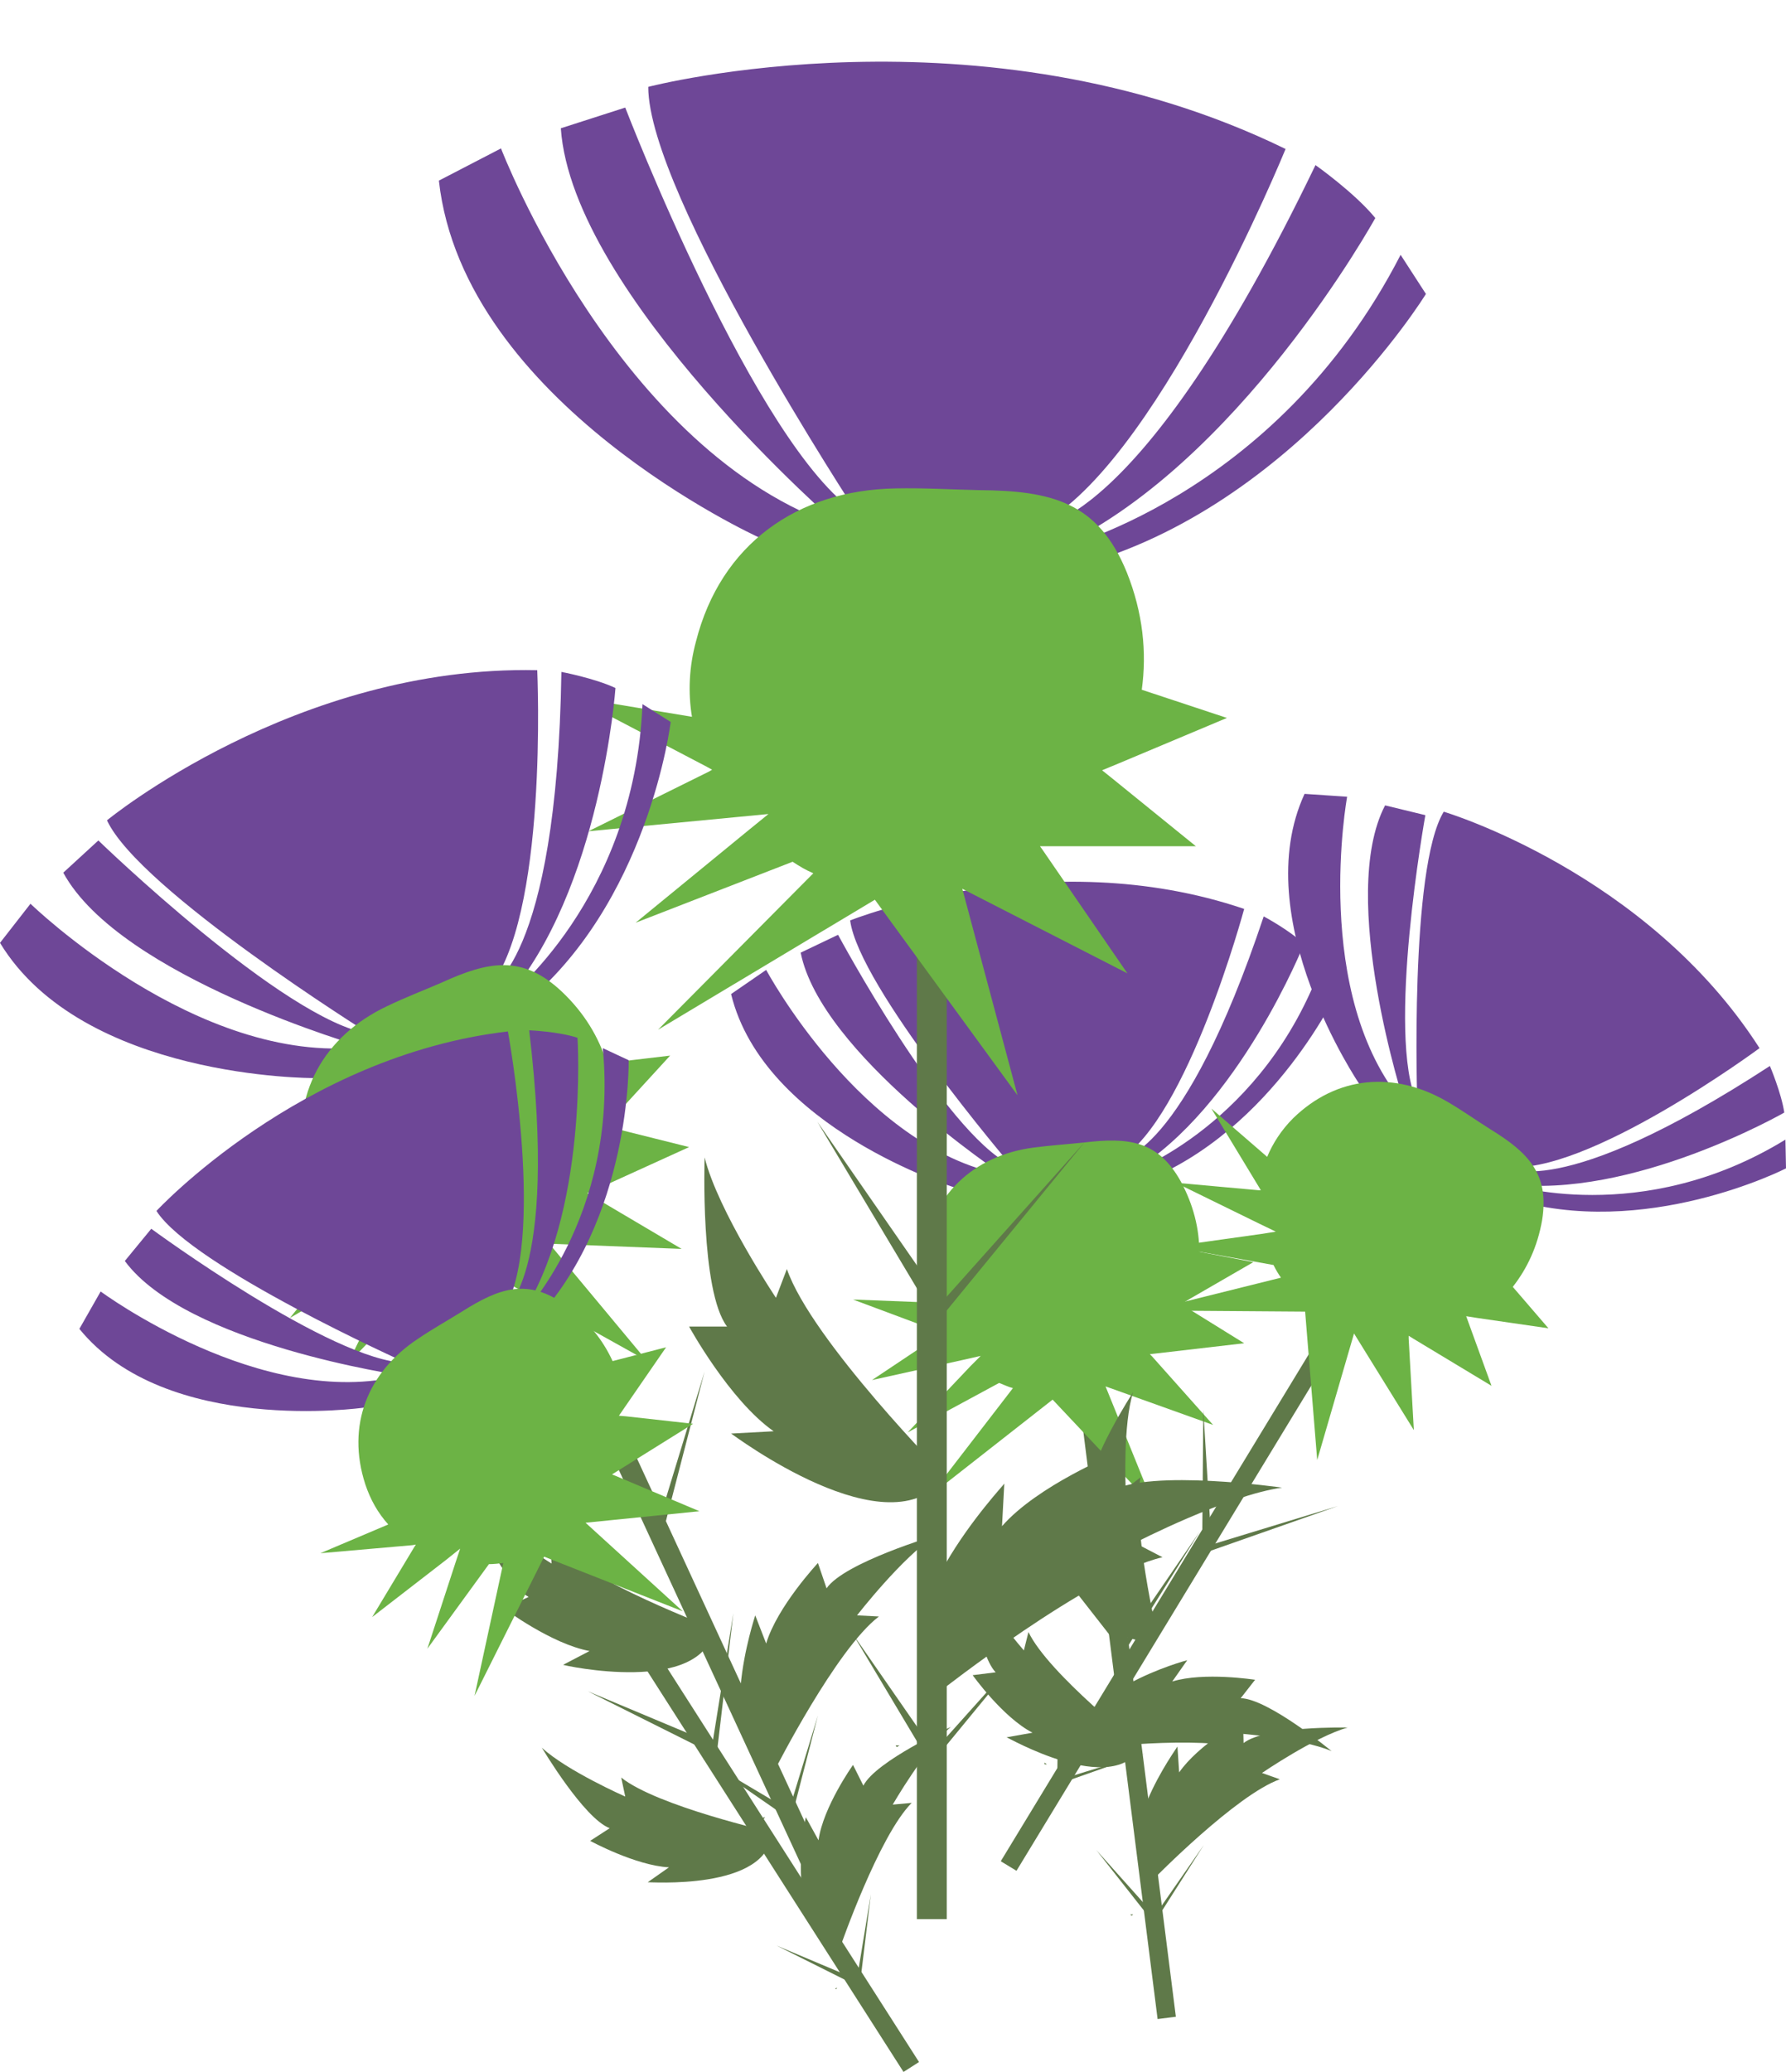
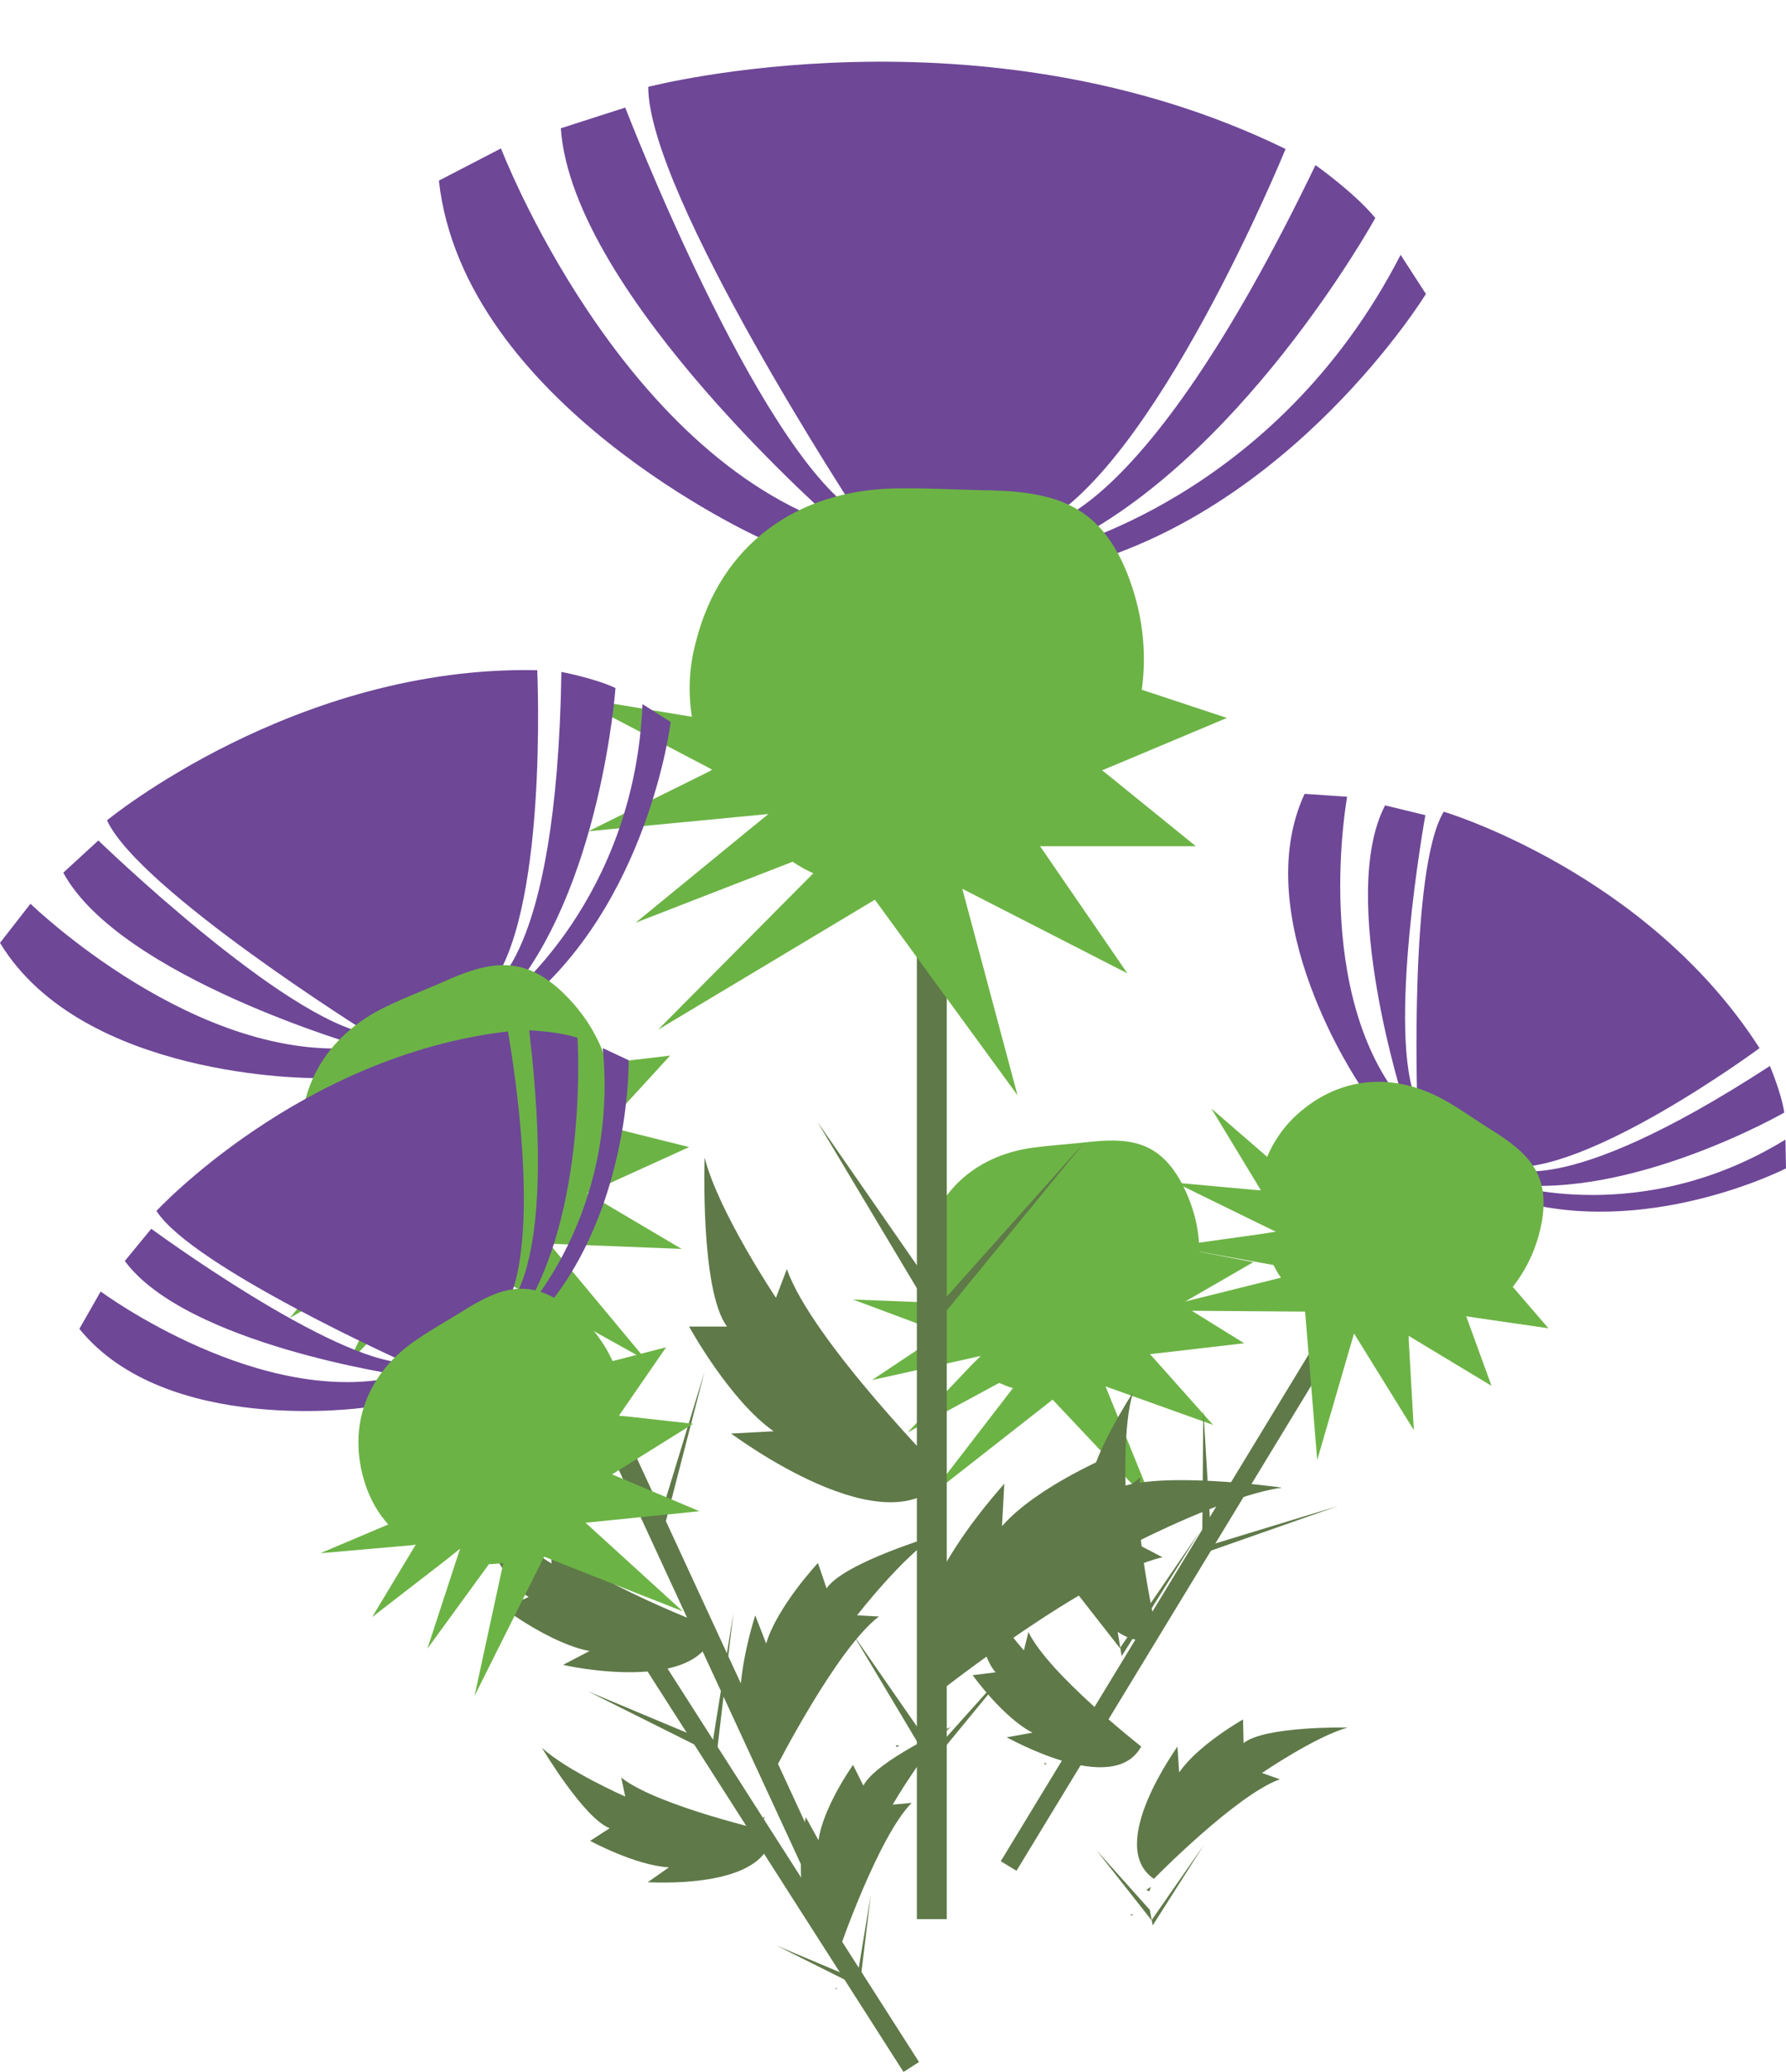
<svg xmlns="http://www.w3.org/2000/svg" height="360.2" preserveAspectRatio="xMidYMid meet" version="1.0" viewBox="86.7 97.2 310.5 360.2" width="310.5" zoomAndPan="magnify">
  <g>
    <g id="change1_8">
      <path d="M283.7,430c-0.1,0.1-0.2,0.2-0.3,0.2l-0.2-0.2L283.7,430z" fill="#5F7949" />
    </g>
    <g id="change1_9">
      <path d="M286.8,425.2c-0.1,0.3-0.2,0.5-0.3,0.8l-0.5-0.3L286.8,425.2z" fill="#5F7949" />
    </g>
    <g id="change1_10">
-       <path d="M279.8 318.8H283V448.5H279.8z" fill="#5F7949" transform="rotate(-7.207 281.286 383.618)" />
-     </g>
+       </g>
    <g>
      <g id="change2_5">
-         <path d="M252.6,303.6c0,0-33.1-10.3-38.8-33.6l6.1-4.2c0,0,16.5,30.8,41.1,35.6c0,0-31.6-21-35.1-38.6l6.5-3.1 c0,0,18.4,34.3,30,40c0,0-26.4-31-27.9-42.5c0,0,34.1-13.7,68.5-2c0,0-9.8,36.4-21.7,43.6c0,0,11.1-0.4,25.1-42.3 c0,0,4.5,2.4,7,4.8c0,0-11.3,28.4-29.9,39.6c0,0,22.9-8.3,33-36.1l3.2,3.8c0,0-11.4,25.2-34.5,34.1L252.6,303.6z" fill="#6E4797" />
-       </g>
+         </g>
      <g id="change3_5">
        <path d="M287.5,332.5l-0.9,0.1l0.4,0.4l10.6,11.9l-18.7-6.7l8.6,21.2l-17.8-18.9l-21.3,16.7l14.4-18.7 c-0.8-0.2-1.6-0.6-2.4-0.9l-15.9,8.6l10.9-11.5l1.8-1.8l-3.1,0.7l-15.8,3.5l12-8l0.3-0.2l-0.6-0.2l-15-5.6l12.8,0.5 c-0.7-2.5-0.9-5.3-0.6-8c1.3-10.6,8.7-17.5,19.1-18.9c3-0.4,6.1-0.6,8.9-0.9c7.6-0.9,12.8-0.4,16.8,6.8c2.2,4.1,3.2,8.2,3.2,12.2 l9.4,1.8l-10.9,6.3l-1.7,1l1,0.6l10,6.2L287.5,332.5z" fill="#6CB345" />
      </g>
    </g>
    <g id="change1_11">
      <path d="M281 380.8L266.7 364.9 281.4 383.7 295.3 363.4 281.7 385.1" fill="#5F7949" />
    </g>
    <g id="change1_12">
      <path d="M286.6 429.2L277.3 418.8 286.9 431 296 417.9 287.1 431.9" fill="#5F7949" />
    </g>
    <g id="change1_13">
      <path d="M285.1,400.8c0,0-16.1-12.6-19.6-19.9l-0.8,3.2c0,0-7.3-8.4-9.5-13.9c0,0,1.3,14.3,4.6,17.7l-4,0.5 c0,0,5.2,7.3,10.4,10l-4.5,0.8C261.7,399.1,280.2,409.8,285.1,400.8z" fill="#5F7949" />
    </g>
    <g id="change1_14">
      <path d="M287.3,423.8c0,0,14.3-14.6,21.9-17.3l-3.1-1.1c0,0,9.2-6.3,14.9-7.9c0,0-14.3-0.3-18.1,2.7l-0.1-4.1 c0,0-7.8,4.4-11.1,9.2l-0.3-4.5C291.5,400.8,278.8,418,287.3,423.8z" fill="#5F7949" />
    </g>
  </g>
  <g>
    <g id="change1_22">
      <path d="M243.1,400.6c-0.2,0.1-0.3,0.2-0.5,0.3l-0.2-0.3H243.1z" fill="#5F7949" />
    </g>
    <g id="change1_23">
      <path d="M249,393.6c-0.2,0.4-0.4,0.8-0.7,1.2l-0.7-0.6L249,393.6z" fill="#5F7949" />
    </g>
    <g id="change1_24">
      <path d="M246.1 220.2H251.3V430.8H246.1z" fill="#5F7949" />
    </g>
    <g>
      <g id="change2_3">
        <path d="M218.6,190.6c0,0-51.3-23.3-55.6-62l10.8-5.6c0,0,20.3,53,59,65.8c0,0-46.6-40.3-48.6-69.3l11.2-3.6 c0,0,22.7,59,40.3,70.5c0,0-36.3-55.4-36.3-74.1c0,0,57.8-15.1,110.8,10.8c0,0-23.1,56.6-43.8,65.8c0,0,17.9,1.6,49-63 c0,0,6.8,4.8,10.4,9.2c0,0-23.9,43.4-56.2,57.8c0,0,38.7-8.8,60.6-51.4l4.4,6.8c0,0-23.5,38.3-62.6,47.8L218.6,190.6z" fill="#6E4797" />
      </g>
      <g id="change3_3">
        <path d="M269,244.3h-1.5l0.5,0.7l14.7,21.4L254,251.7l9.6,35.9l-24.8-34l-37.7,22.6l27-27.2 c-1.2-0.5-2.4-1.2-3.6-2l-27.3,10.6l19.9-16.3l3.2-2.6l-5.2,0.5l-26.1,2.5l21-10.4l0.5-0.3l-0.9-0.5l-23.1-12.1l20.5,3.4 c-0.7-4.2-0.5-8.7,0.7-13.1c4.3-16.9,17.6-26.3,34.7-26.6c4.9-0.1,9.9,0.2,14.5,0.3c12.5,0.1,20.7,2,25.7,14.3 c2.8,7,3.5,13.9,2.6,20.4L300,222l-18.8,7.9l-2.9,1.2l1.5,1.2l14.8,12L269,244.3z" fill="#6CB345" />
      </g>
    </g>
    <g id="change1_25">
      <path d="M248.7 320.9L228.8 292.2 248.7 325.5 275.3 295.7 249 327.8" fill="#5F7949" />
    </g>
    <g id="change1_26">
      <path d="M247.9 399.9L235 381.3 247.9 402.9 265.2 383.6 248.1 404.4" fill="#5F7949" />
    </g>
    <g id="change1_27">
      <path d="M251.1,353.8c0,0-23.3-23.6-27.6-36l-1.9,5c0,0-10.1-15.1-12.4-24.4c0,0-0.8,23.2,3.9,29.4h-6.6 c0,0,7,12.8,14.7,18.2l-7.4,0.4C213.9,346.4,241.5,367.3,251.1,353.8z" fill="#5F7949" />
    </g>
    <g id="change1_28">
      <path d="M250,391.3c0,0,26.1-20.5,38.8-23.4l-4.8-2.5c0,0,16.1-8.3,25.6-9.6c0,0-23-3.3-29.7,0.6l0.7-6.5 c0,0-13.5,5.5-19.7,12.6l0.4-7.4C261.5,355.1,237.6,380.2,250,391.3z" fill="#5F7949" />
    </g>
  </g>
  <g>
    <g id="change1_29">
      <path d="M219.7,413c-0.1,0.1-0.1,0.3-0.2,0.4l-0.3-0.1L219.7,413z" fill="#5F7949" />
    </g>
    <g id="change1_30">
      <path d="M221.4,406.7c0,0.3,0,0.6-0.1,1l-0.7-0.2L221.4,406.7z" fill="#5F7949" />
    </g>
    <g id="change1_31">
      <path d="M199.1 287.8H202.8V437.8H199.1z" fill="#5F7949" transform="rotate(-24.789 200.893 362.756)" />
    </g>
    <g>
      <g id="change2_2">
        <path d="M141.2,284.6c0,0-40.1,0.2-54.5-23.5l5.3-6.8c0,0,29,28.2,57.8,24.9c0,0-42.2-12.1-52.1-30.3l6.1-5.6 c0,0,32.3,31.3,47.1,33.6c0,0-40-25-45.6-37.1c0,0,32.8-27,74.8-26.1c0,0,2,43.5-8.7,55.6c0,0,12.1-4.3,12.9-55.3 c0,0,5.8,1.1,9.4,2.8c0,0-2.5,35.2-19.1,54.1c0,0,22.4-17.2,23.8-51.3l4.9,3.1c0,0-3.8,31.8-26.2,49.6L141.2,284.6z" fill="#6E4797" />
      </g>
      <g id="change3_2">
        <path d="M189.8,304.2l-1,0.4l0.5,0.3l15.9,9.4l-23-0.9l16.9,20.3l-26.2-14.6l-17.6,25.9l9.3-25.6 c-0.9,0-1.9-0.1-2.9-0.2l-14.5,15l8-16.5l1.3-2.7l-3.2,1.9l-16.2,9.4l10.5-13l0.3-0.3l-0.7,0l-18.5-0.9l14.3-3.9 c-1.7-2.5-2.9-5.5-3.5-8.6c-2.2-12.2,3.5-22.3,14.5-27.5c3.1-1.5,6.5-2.8,9.5-4.1c8.1-3.7,14-4.9,20.9,1.6 c3.9,3.7,6.4,7.9,7.8,12.4l11-1.3l-9.8,10.7l-1.5,1.6l1.4,0.3l13.2,3.3L189.8,304.2z" fill="#6CB345" />
      </g>
    </g>
    <g id="change1_32">
      <path d="M199.5 359.8L178.2 347.2 200.9 362.8 209.2 335.6 201.8 364.2" fill="#5F7949" />
    </g>
    <g id="change1_33">
-       <path d="M222.6 411.1L208.8 402.9 223.5 413.1 228.9 395.4 224.1 414" fill="#5F7949" />
-     </g>
+       </g>
    <g id="change1_34">
      <path d="M210.9,380.3c0,0-22.1-8.3-28.6-15.1l0.3,3.8c0,0-11-6.8-15.3-12.1c0,0,6.4,15.2,11.3,17.9l-4.3,2 c0,0,8.3,6.2,14.9,7.4l-4.6,2.4C184.7,386.7,208.8,392,210.9,380.3z" fill="#5F7949" />
    </g>
    <g id="change1_35">
      <path d="M221.4,404.9c0,0,10.7-21.1,18.1-26.7l-3.8-0.2c0,0,7.9-10.2,13.7-13.9c0,0-15.9,4.7-19,9.2l-1.5-4.4 c0,0-7.1,7.6-9,14l-1.9-4.9C218,378.1,210.1,401.5,221.4,404.9z" fill="#5F7949" />
    </g>
  </g>
  <g>
    <g id="change1_15">
      <path d="M268.7,403.9c-0.1,0-0.2,0-0.4,0l0-0.3L268.7,403.9z" fill="#5F7949" />
    </g>
    <g id="change1_16">
      <path d="M274.1,402.1c-0.2,0.2-0.5,0.3-0.7,0.4l-0.2-0.6L274.1,402.1z" fill="#5F7949" />
    </g>
    <g id="change1_17">
      <path d="M294.1 301.3H297.3V431H294.1z" fill="#5F7949" transform="rotate(31.284 295.707 366.198)" />
    </g>
    <g>
      <g id="change2_1">
        <path d="M323,285.6c0,0-19.5-28.7-9.5-50.4l7.4,0.5c0,0-6.3,34.4,10,53.5c0,0-11.7-36.1-3.4-52l7,1.7 c0,0-6.9,38.3-1.4,50c0,0-1.4-40.8,4.6-50.6c0,0,35.3,10.5,54.9,41.1c0,0-30.3,22.4-44.1,20.6c0,0,8.9,6.6,45.9-17.5 c0,0,2,4.7,2.5,8.1c0,0-26.5,15.2-48.1,12.4c0,0,23.2,7.7,48.3-7.7l0.1,5c0,0-24.6,12.6-48.2,5.2L323,285.6z" fill="#6E4797" />
      </g>
      <g id="change3_1">
        <path d="M332.4,329.9l-0.8-0.5l0,0.5l0.9,15.9L322.1,329l-6.4,22l-2.1-25.8l-27.1-0.2l22.9-5.7 c-0.5-0.7-0.9-1.4-1.3-2.2l-17.8-3.2l15.7-2.2l2.5-0.4l-2.9-1.4l-14.5-7.1l14.4,1.3l0.4,0l-0.3-0.5l-8.3-13.7l9.7,8.4 c1-2.4,2.5-4.7,4.5-6.7c7.7-7.5,17.7-8.2,26.8-2.9c2.6,1.5,5.1,3.3,7.5,4.8c6.5,4,10.3,7.7,9,15.8c-0.8,4.6-2.6,8.4-5.1,11.6 l6.2,7.2l-12.4-1.8l-1.9-0.3l0.4,1.1l4,11L332.4,329.9z" fill="#6CB345" />
      </g>
    </g>
    <g id="change1_18">
      <path d="M297.2 363.7L295.9 342.3 295.7 366.2 319.3 359 295.1 367.5" fill="#5F7949" />
    </g>
    <g id="change1_19">
-       <path d="M271.5 405.1L270.7 391.2 270.5 406.7 285.8 402 270.2 407.5" fill="#5F7949" />
-     </g>
+       </g>
    <g id="change1_20">
      <path d="M288,381.8c0,0-4.7-19.9-3-27.8l-2.6,2c0,0-0.5-11.2,1.3-16.8c0,0-7.8,12-7.4,16.7l-3.5-2.1 c0,0-0.4,9,1.9,14.3l-4-2.1C270.7,366.1,278.6,385.9,288,381.8z" fill="#5F7949" />
    </g>
    <g id="change1_21">
-       <path d="M275.4,401.2c0,0,20.3-2.5,27.9,0.1l-1.7-2.8c0,0,11.2,0.8,16.6,3.1c0,0-11-9.1-15.8-9.2l2.5-3.2 c0,0-8.9-1.4-14.4,0.3l2.6-3.7C293,385.8,272.4,391.4,275.4,401.2z" fill="#5F7949" />
-     </g>
+       </g>
  </g>
  <g>
    <g id="change1_1">
      <path d="M232.2,442.7c0,0.1-0.1,0.2-0.1,0.3l-0.2-0.1L232.2,442.7z" fill="#5F7949" />
    </g>
    <g id="change1_2">
      <path d="M233,437.1c0,0.3,0,0.6,0,0.8l-0.6-0.1L233,437.1z" fill="#5F7949" />
    </g>
    <g id="change1_3">
      <path d="M208.6 337H211.8V466.7H208.6z" fill="#5F7949" transform="rotate(-32.587 210.228 401.862)" />
    </g>
    <g>
      <g id="change2_4">
        <path d="M149.9,341.9c0,0-34.3,4.9-49.4-13.7l3.7-6.5c0,0,28.1,20.8,52.4,14.6c0,0-37.5-5.4-48.2-19.9l4.6-5.6 c0,0,31.4,23.1,44.3,23.3c0,0-37.2-16.7-43.4-26.4c0,0,25-27,61.1-31.2c0,0,6.8,37-0.9,48.7c0,0,9.8-5.1,4.6-48.9 c0,0,5.1,0.2,8.4,1.3c0,0,2,30.5-10,48.6c0,0,17.2-17.4,14.4-46.8l4.5,2.1c0,0,0.5,27.7-16.6,45.6L149.9,341.9z" fill="#6E4797" />
      </g>
      <g id="change3_4">
        <path d="M193.9,353l-0.8,0.5l0.5,0.2l14.7,6.2l-19.8,2l16.9,15.4l-24.1-9.5l-12.1,24.2l5-23.1 c-0.8,0.1-1.7,0.2-2.5,0.2L161,383.8l4.9-15l0.8-2.4l-2.5,2l-12.8,9.9l7.4-12.3l0.2-0.3l-0.6,0.1l-16,1.4l11.8-5 c-1.8-2-3.1-4.3-4-7c-3.3-10.2,0.4-19.5,9.2-25.3c2.5-1.7,5.2-3.2,7.6-4.7c6.5-4.1,11.4-5.9,18.1-1.1c3.8,2.7,6.4,6,8.1,9.7 l9.3-2.4l-7.1,10.3l-1.1,1.6l1.2,0.1l11.7,1.3L193.9,353z" fill="#6CB345" />
      </g>
    </g>
    <g id="change1_4">
      <path d="M208.7 399.5L188.9 391.2 210.3 401.9 214.2 377.6 211.2 403" fill="#5F7949" />
    </g>
    <g id="change1_5">
      <path d="M234.5 440.8L221.7 435.4 235.5 442.3 238.1 426.5 236.1 443" fill="#5F7949" />
    </g>
    <g id="change1_6">
      <path d="M220.9,415.7c0,0-19.9-4.5-26.2-9.5l0.7,3.3c0,0-10.2-4.5-14.5-8.5c0,0,7.3,12.3,11.8,14l-3.4,2.2 c0,0,7.9,4.3,13.7,4.6l-3.7,2.6C199.1,424.3,220.4,426,220.9,415.7z" fill="#5F7949" />
    </g>
    <g id="change1_7">
      <path d="M232.8,435.6c0,0,6.7-19.3,12.4-25l-3.3,0.3c0,0,5.6-9.7,10.1-13.5c0,0-13,5.9-15.2,10.2l-1.8-3.6 c0,0-5.2,7.3-6,13.1l-2.2-4C226.7,413,222.7,434,232.8,435.6z" fill="#5F7949" />
    </g>
  </g>
</svg>